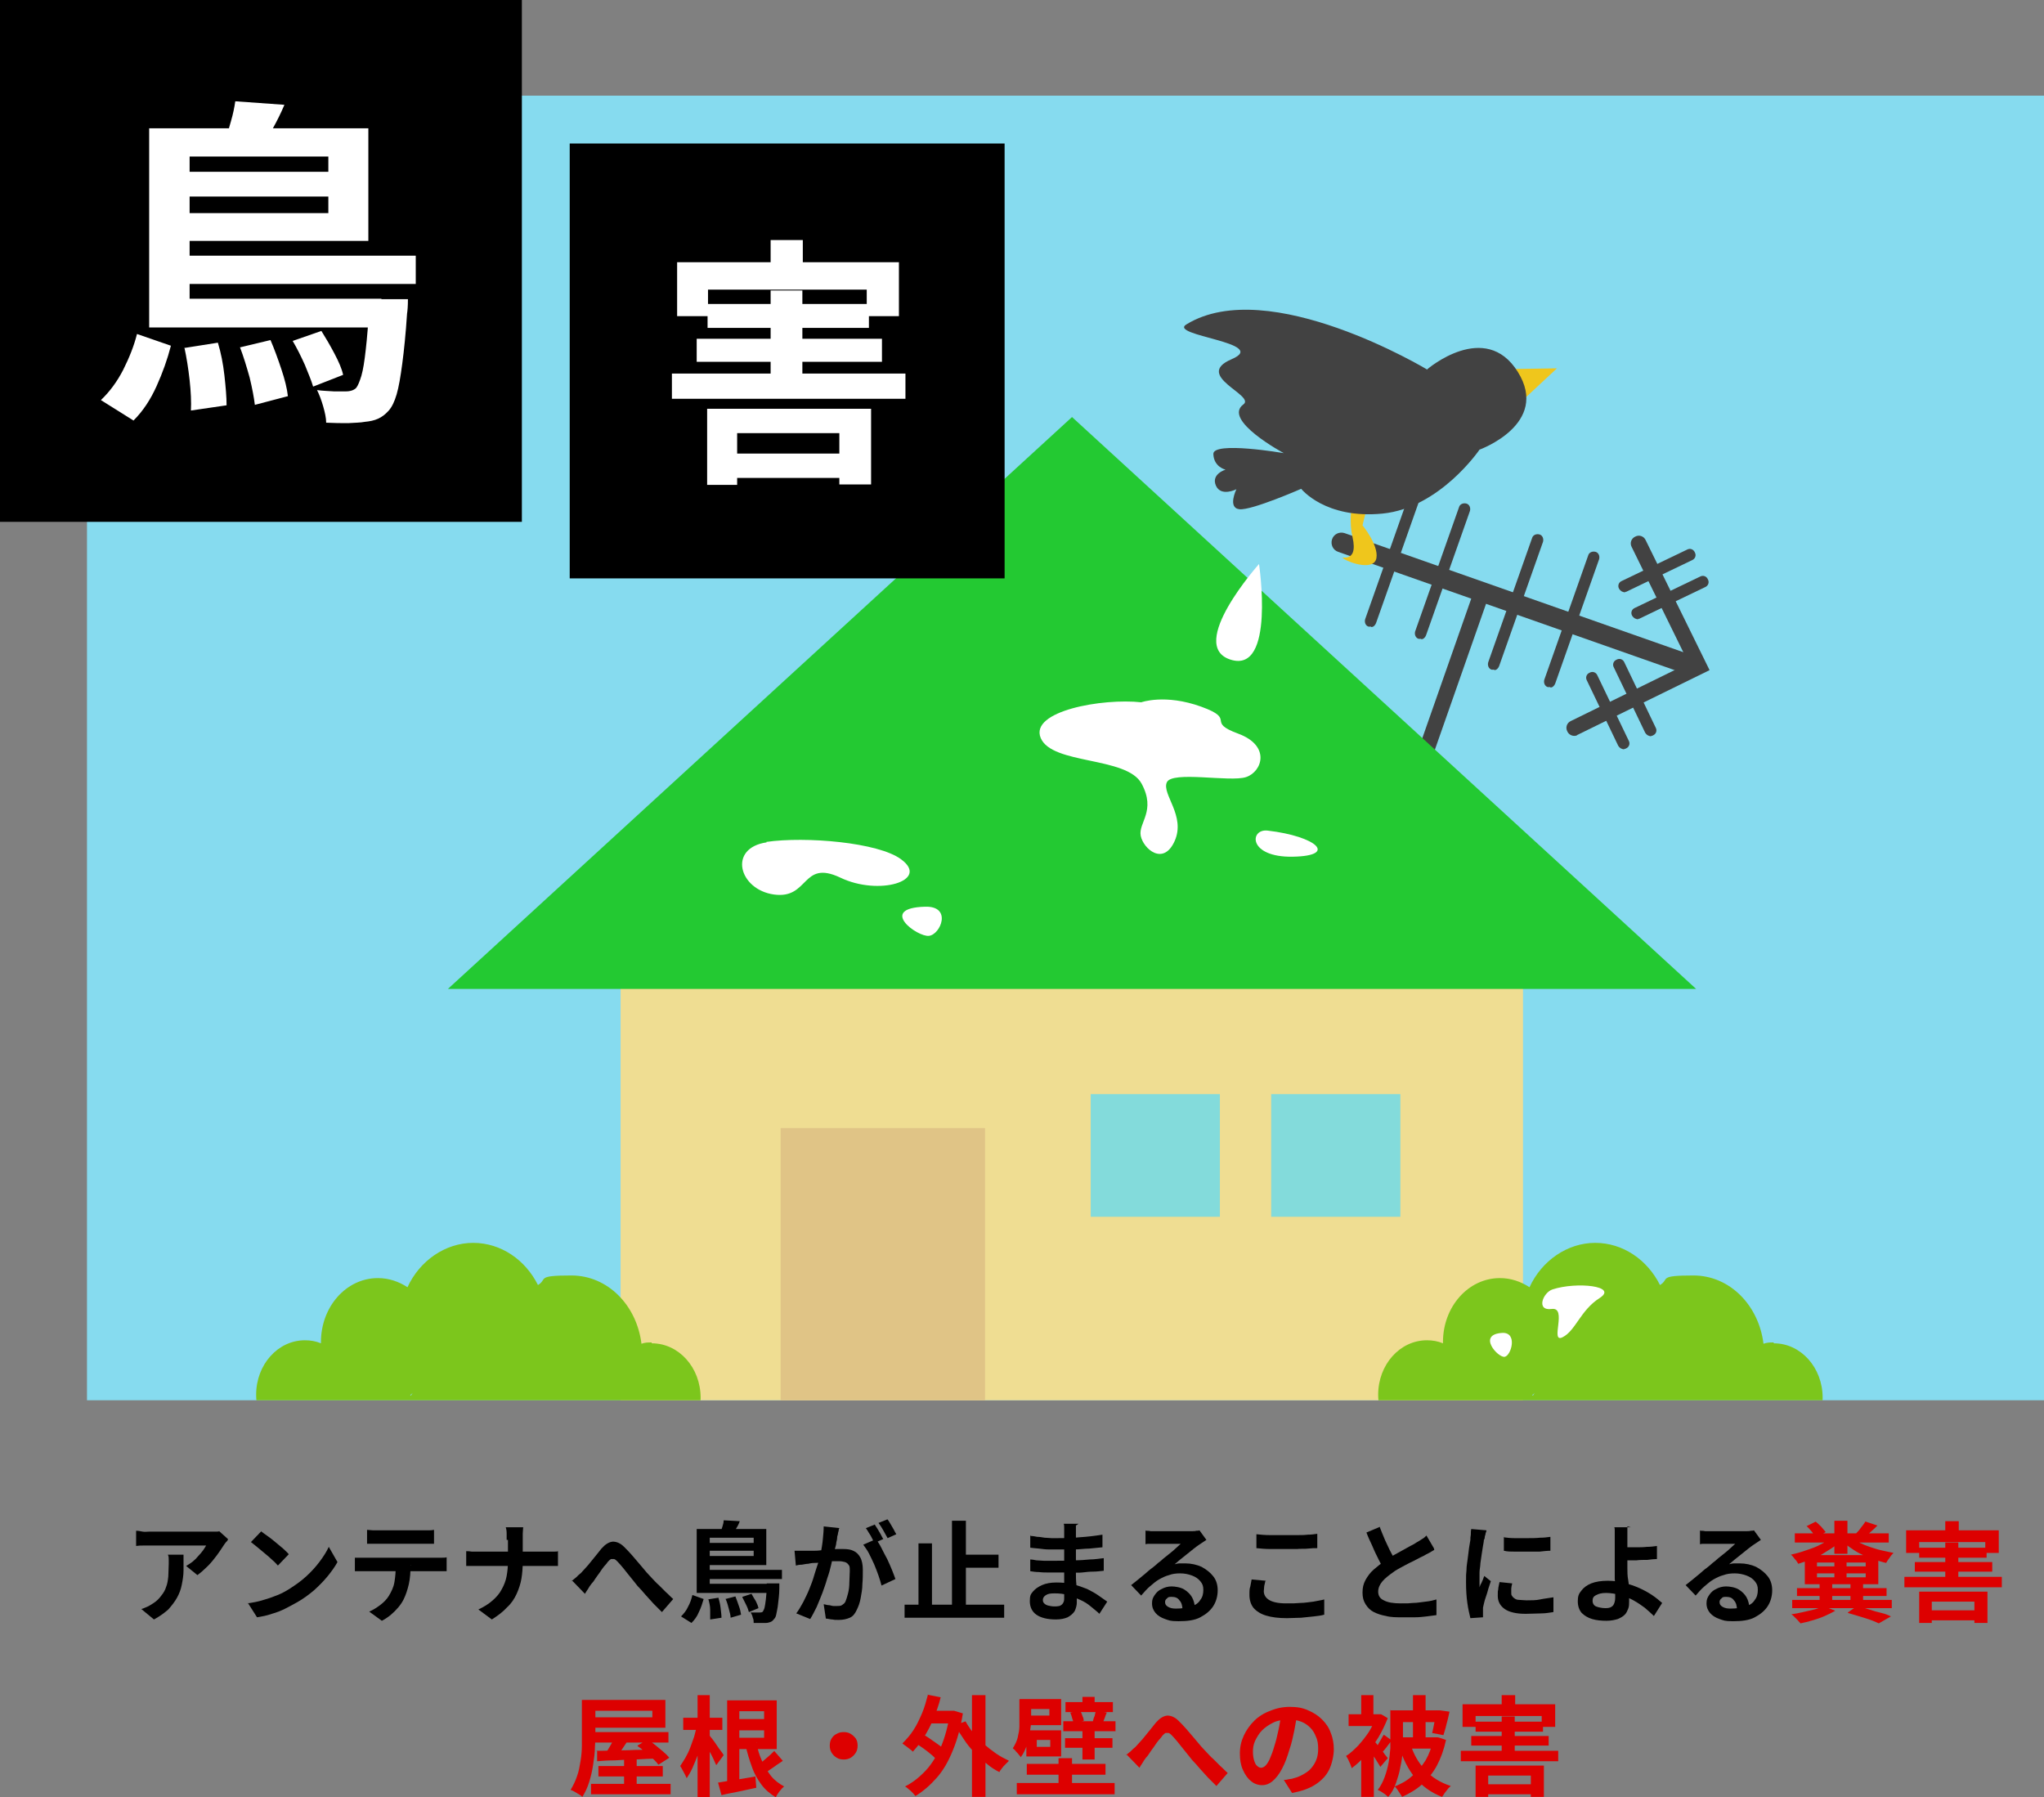
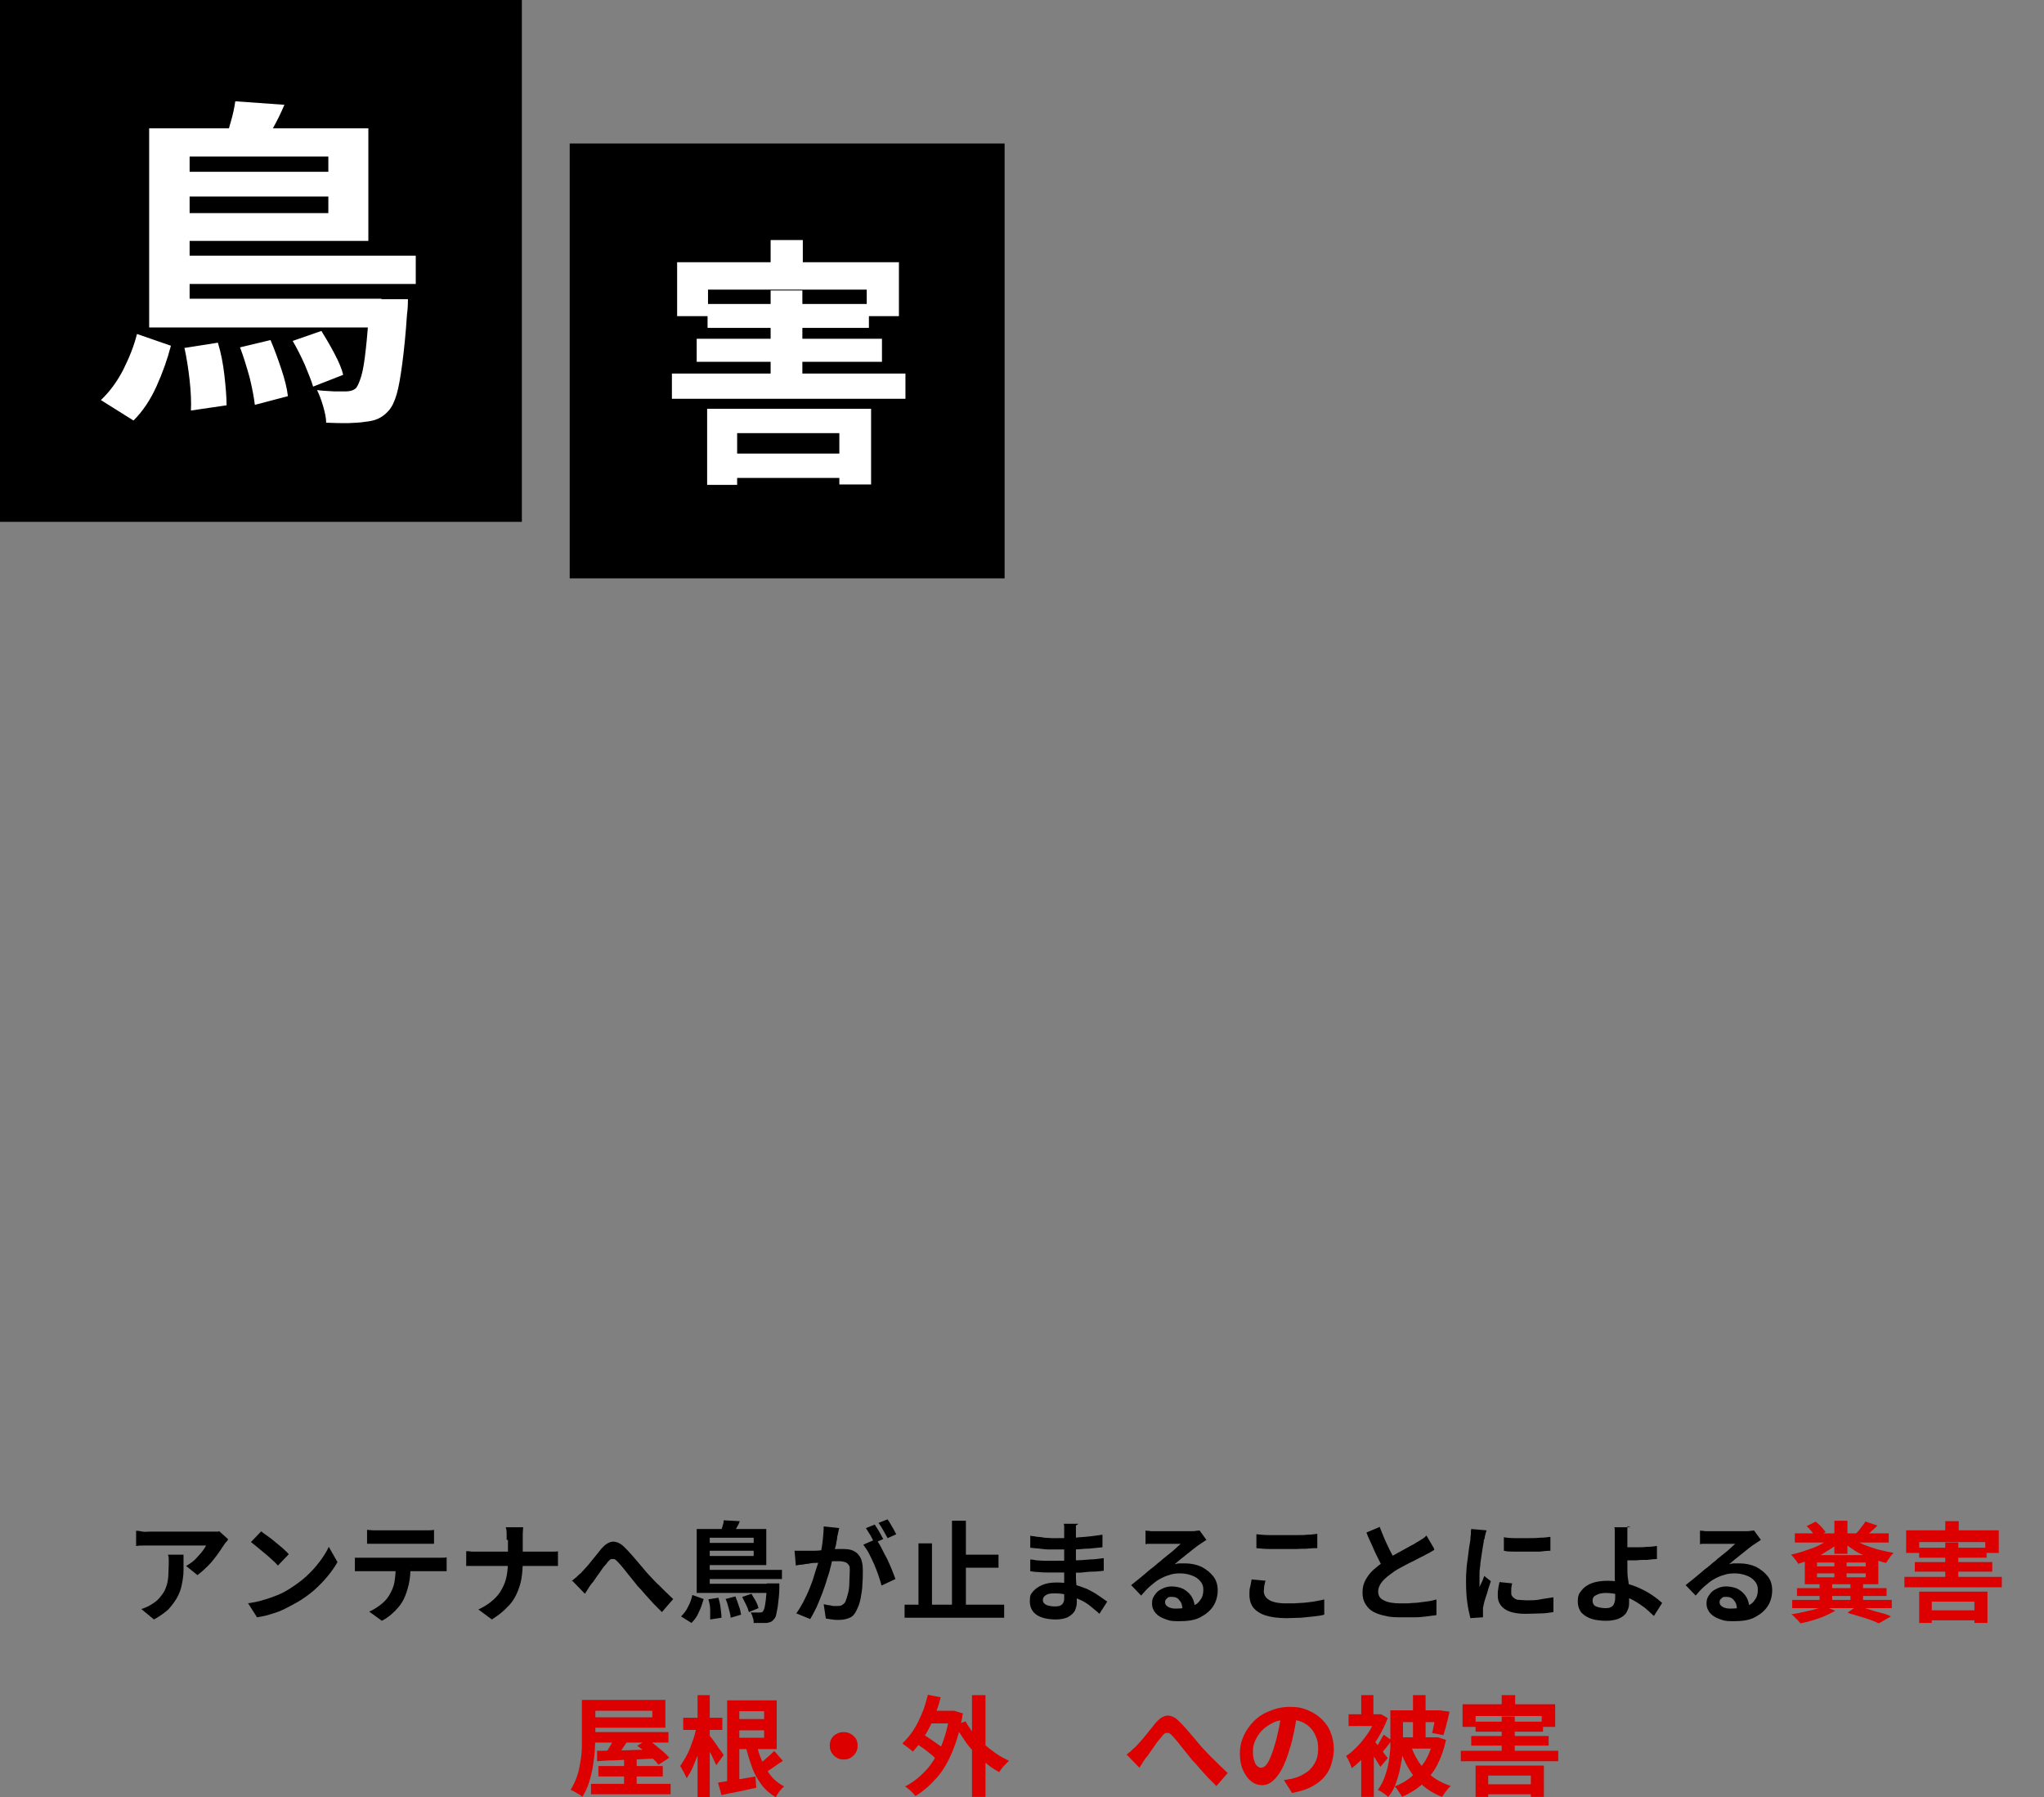
<svg xmlns="http://www.w3.org/2000/svg" viewBox="0 0 470 413.3">
  <rect x="0" y="0" width="470" height="413.3" fill="#808080" stroke="none" />
  <defs>
    <clipPath id="clippath">
-       <rect x="20" y="22" width="450" height="300" fill="none" />
-     </clipPath>
+       </clipPath>
  </defs>
  <g>
    <g clip-path="url(#clippath)">
      <g>
        <rect x="20" y="22" width="450" height="300" fill="#86dbef" />
        <g>
          <path d="m389.2,155.3c.8,0,1.6-.7,1.9-1.5.4-1.2-.2-2.5-1.4-2.9l-80.5-28.3c-1.2-.4-2.5.2-2.9,1.4-.4,1.2.2,2.5,1.4,2.9l80.5,28.3c.3.1.7.2,1,.1Z" fill="#424242" />
          <path d="m362.1,169.2c.2,0,.4,0,.6-.2l30.4-14.9-14.7-29.9c-.4-.9-1.5-1.3-2.4-.8-.9.4-1.3,1.5-.8,2.4l13.1,26.7-27.1,13.3c-.9.4-1.3,1.5-.8,2.4.3.7,1.1,1.1,1.8,1Z" fill="#424242" />
          <path d="m356.5,158.1c.5,0,.9-.4,1.1-.9l10.1-28.6c.2-.7-.1-1.5-.8-1.7-.7-.2-1.5.1-1.7.8l-10.1,28.6c-.2.7.1,1.5.8,1.7.2,0,.4,0,.6,0Z" fill="#424242" />
          <path d="m343.6,154.1c.5,0,.9-.4,1.1-.9l10.1-28.6c.2-.7-.1-1.5-.8-1.7-.7-.2-1.5.1-1.7.8l-10.1,28.6c-.2.7.1,1.5.8,1.7.2,0,.4,0,.6,0Z" fill="#424242" />
          <path d="m326.8,147c.5,0,.9-.4,1.1-.9l10.1-28.6c.2-.7-.1-1.5-.8-1.7-.7-.2-1.5.1-1.7.8l-10.1,28.6c-.2.7.1,1.5.8,1.7.2,0,.4,0,.6,0Z" fill="#424242" />
          <path d="m315.3,144.2c.5,0,.9-.4,1.1-.9l10.1-28.6c.2-.7-.1-1.5-.8-1.7-.7-.2-1.5.1-1.7.8l-10.1,28.6c-.2.7.1,1.5.8,1.7.2,0,.4,0,.6,0Z" fill="#424242" />
          <path d="m373.7,136.1c.1,0,.3,0,.4-.1l15-7.2c.7-.3,1-1.1.6-1.8-.3-.7-1.1-1-1.8-.6l-15,7.2c-.7.3-1,1.1-.6,1.8.3.5.8.8,1.4.8Z" fill="#424242" />
          <path d="m376.7,142.3c.1,0,.3,0,.4-.1l15-7.2c.7-.3,1-1.1.6-1.8-.3-.7-1.1-1-1.8-.6l-15,7.2c-.7.3-1,1.1-.6,1.8.3.5.8.8,1.4.8Z" fill="#424242" />
          <path d="m379.7,169.2c.1,0,.3,0,.4-.1.7-.3,1-1.1.6-1.8l-7.2-15c-.3-.7-1.1-1-1.8-.6-.7.3-1,1.1-.6,1.8l7.2,15c.3.5.8.8,1.4.8Z" fill="#424242" />
-           <path d="m373.5,172.2c.1,0,.3,0,.4-.1.7-.3,1-1.1.6-1.8l-7.2-15c-.3-.7-1.1-1-1.8-.6-.7.3-1,1.1-.6,1.8l7.2,15c.3.5.8.8,1.4.8Z" fill="#424242" />
+           <path d="m373.5,172.2c.1,0,.3,0,.4-.1.7-.3,1-1.1.6-1.8c-.3-.7-1.1-1-1.8-.6-.7.3-1,1.1-.6,1.8l7.2,15c.3.5.8.8,1.4.8Z" fill="#424242" />
          <path d="m322.3,191.1c.7,0,1.3-.5,1.5-1.2l18.2-51.9c.3-.9-.2-2-1.1-2.3-.9-.3-2,.2-2.3,1.1l-18.2,51.9c-.3.9.2,2,1.1,2.3.3,0,.5.1.8,0Z" fill="#424242" />
        </g>
        <g>
          <rect x="142.7" y="221" width="207.5" height="101" fill="#efdd92" />
          <polygon points="246.5 95.9 103 227.4 390 227.4 246.5 95.9" fill="#23c932" />
          <rect x="179.5" y="259.4" width="47" height="62.6" fill="#e0c486" />
          <rect x="250.8" y="251.6" width="29.7" height="28.2" fill="#83dbdb" />
          <rect x="292.3" y="251.6" width="29.7" height="28.2" fill="#83dbdb" />
        </g>
      </g>
      <path d="m407.8,308.7c-.8,0-1.5,0-2.3.3-1.1-8.9-7.8-15.7-16.1-15.7s-5.4.8-7.7,2.2c-2.9-5.8-8.5-9.7-14.9-9.7s-12.3,4.1-15.1,10.2c-2-1.3-4.3-2.1-6.8-2.1-7.3,0-13.1,6.6-13.1,14.7s0,.2,0,.3c-1.2-.5-2.4-.7-3.7-.7-6.2,0-11.2,5.6-11.2,12.5s5,12.5,11.2,12.5.9,0,1.3,0c0,0,0,0,0,0,0,8.7,6.3,15.8,14.1,15.8s6.3-1.3,8.7-3.4c3.4,5.5,9.1,9,15.5,9s12.1-3.6,15.5-9.1c2.1,1.8,4.6,2.9,7.5,2.9,6.7,0,12.1-6.1,12.1-13.5s0-1.7-.2-2.5c1.6.9,3.4,1.5,5.3,1.5,6.2,0,11.2-5.6,11.2-12.5s-5-12.5-11.2-12.5Zm-55.3,12.2c0,0-.1,0-.2-.1.2-.1.4-.3.6-.5-.1.2-.3.4-.4.6Z" fill="#7cc61c" />
      <path d="m149.8,308.7c-.8,0-1.5,0-2.3.3-1.1-8.9-7.8-15.7-16.1-15.7s-5.4.8-7.7,2.2c-2.9-5.8-8.5-9.7-14.9-9.7s-12.3,4.1-15.1,10.2c-2-1.3-4.3-2.1-6.8-2.1-7.3,0-13.1,6.6-13.1,14.7,0,0,0,.2,0,.3-1.2-.5-2.4-.7-3.7-.7-6.2,0-11.2,5.6-11.2,12.5s5,12.5,11.2,12.5.9,0,1.3,0c0,0,0,0,0,0,0,8.7,6.3,15.8,14.1,15.8s6.3-1.3,8.7-3.4c3.4,5.5,9.1,9,15.5,9s12.1-3.6,15.5-9.1c2.1,1.8,4.6,2.9,7.5,2.9,6.7,0,12.1-6.1,12.1-13.5s0-1.7-.2-2.5c1.6.9,3.4,1.5,5.3,1.5,6.2,0,11.2-5.6,11.2-12.5s-5-12.5-11.2-12.5Zm-55.3,12.2c0,0-.1,0-.2-.1.2-.1.4-.3.6-.5-.1.2-.3.4-.4.6Z" fill="#7cc61c" />
      <g>
        <path d="m312.5,110.7s-3,6.2-1.5,12.8-3.5,4-2,5,7,2.8,7.5-.2-3.2-7.5-3.2-7.5l2.5-10.2-3.2.2Z" fill="#efc61c" />
        <polygon points="345.1 84.9 358 84.7 349.1 93 345.1 84.9" fill="#efc61c" />
        <path d="m328.2,84.9s13.3-11.4,20.8.6c7.5,12-8.8,17.9-8.8,17.9,0,0-9.1,13.4-22.3,14.7-13.2,1.3-18.7-5.7-18.7-5.7,0,0-11.4,5-14.2,4.7s-.7-4.6-.7-4.6c0,0-3.5,1.8-4.7-.8-1.2-2.7,2.2-3.7,2.2-3.7,0,0-2.7-.6-2.8-3.6-.1-3,16.2-.2,16.2-.2,0,0-14.2-7.6-9.3-11.2,2.9-2.1-11.6-6.6-2.7-10.4s-14.7-5.4-10.4-8c18.9-11.6,55.4,10.4,55.4,10.4Z" fill="#424242" />
      </g>
      <path d="m289.5,129.7s3.8,25.2-6.5,22,6.5-22,6.5-22Z" fill="#fff" />
      <path d="m262.5,161.5c-9-1-25.8,2-23.2,8.2s19.8,4.2,23.2,10.5-.8,9-.2,12,5.2,7,7.8,1.2-3-10.8-1.8-13.5,14.5,0,18.2-1.2,5.8-7.2-1.8-10-.2-3.2-8.5-6.2-13.8-1-13.8-1Z" fill="#fff" />
      <path d="m176.3,193.7c-9,1.3-6.4,10.9,1.7,12s6.3-8.1,15.2-3.9c8.9,4.3,20.7.7,14-4.2-5.2-3.9-22-5.3-31-4Z" fill="#fff" />
      <path d="m291.5,191c11.2,1.3,16.2,5.8,5.8,6s-10-6.5-5.8-6Z" fill="#fff" />
      <path d="m357,296.5c5.5-1.8,15.2-.8,10.8,2s-5.5,7.5-8.5,9,1.2-7-2.5-6.5-2-3.8.2-4.5Z" fill="#fff" />
-       <path d="m212.7,208.5c6.3-.2,3.6,6.4.9,6.7-2.7.3-11.8-6.4-.9-6.7Z" fill="#fff" />
-       <path d="m345.5,306.5c3.5-.1,2,5.2.5,5.5s-6.5-5.2-.5-5.5Z" fill="#fff" />
    </g>
    <g>
      <path d="m52.4,354.1c-.1.2-.3.4-.5.6-.2.3-.4.5-.5.7-.4.6-.9,1.4-1.5,2.2-.6.8-1.3,1.7-2.1,2.5-.8.8-1.6,1.5-2.4,2.1l-2.6-2.1c.5-.3,1-.6,1.5-1,.5-.4.9-.8,1.3-1.3.4-.4.8-.9,1.1-1.3.3-.4.5-.8.7-1.1h-13c-.5,0-1,0-1.5,0-.5,0-1,0-1.6.1v-3.5c.5,0,1,.1,1.5.2s1,0,1.5,0h13.5c.2,0,.5,0,.9,0,.3,0,.7,0,1,0,.3,0,.6,0,.7-.1l2,1.8Zm-10.2,3.4c0,1.2,0,2.4,0,3.6,0,1.2-.2,2.3-.4,3.3-.2,1.1-.6,2.1-1.1,3-.5.9-1.2,1.8-2,2.7-.9.8-2,1.6-3.3,2.3l-2.9-2.4c.4-.1.8-.3,1.3-.5.5-.2.9-.5,1.4-.8.8-.5,1.4-1.1,1.9-1.8.5-.6.9-1.3,1.1-2,.3-.7.4-1.5.5-2.4,0-.9.1-1.8.1-2.8s0-.8,0-1.1c0-.4,0-.7-.2-1.1h3.6Z" />
      <path d="m56.9,368.7c1.3-.2,2.5-.4,3.7-.8,1.1-.3,2.2-.7,3.2-1.1,1-.4,1.9-.9,2.7-1.4,1.4-.9,2.7-1.8,3.9-2.9,1.2-1.1,2.2-2.2,3.1-3.4.9-1.2,1.6-2.3,2.1-3.4l2,3.5c-.6,1.1-1.4,2.2-2.3,3.3-.9,1.1-2,2.2-3.1,3.2-1.2,1-2.4,1.9-3.8,2.7-.9.5-1.8,1-2.8,1.5-1,.5-2,.9-3.1,1.2-1.1.4-2.2.6-3.4.8l-2.1-3.3Zm3.1-16.6c.4.3.9.7,1.5,1.1.6.4,1.2.9,1.8,1.4.6.5,1.2,1,1.8,1.5.5.5,1,.9,1.3,1.3l-2.5,2.6c-.3-.3-.7-.8-1.2-1.2-.5-.5-1.1-1-1.7-1.5-.6-.5-1.2-1-1.8-1.5-.6-.5-1.1-.9-1.5-1.2l2.4-2.5Z" />
      <path d="m81.6,358.2c.4,0,.8,0,1.2,0,.4,0,.8,0,1.2,0h16.4c.3,0,.6,0,1.1,0,.5,0,.9,0,1.2-.1v3.2c-.3,0-.7,0-1.1,0-.4,0-.8,0-1.2,0h-16.4c-.4,0-.8,0-1.2,0-.4,0-.8,0-1.2,0v-3.3Zm2.9-6.4c.4,0,.9.1,1.3.1.5,0,.9,0,1.3,0h10c.4,0,.9,0,1.3,0,.5,0,.9,0,1.4-.1v3.2c-.4,0-.9,0-1.4,0s-.9,0-1.3,0h-10c-.4,0-.9,0-1.4,0-.5,0-.9,0-1.3,0v-3.2Zm9.9,8.1c0,1.6-.1,3.1-.4,4.4-.3,1.3-.7,2.5-1.2,3.5-.3.6-.7,1.2-1.2,1.8-.5.6-1.1,1.2-1.7,1.7-.6.5-1.3,1-2.1,1.4l-2.9-2.1c.9-.4,1.7-.9,2.5-1.5s1.5-1.3,2-2.1c.6-1,1.1-2,1.3-3.2.2-1.2.3-2.4.3-3.8h3.5Z" />
      <path d="m107.2,356.7c.4,0,.8,0,1.3.1.5,0,1,0,1.5,0h15.6c.6,0,1.1,0,1.6,0,.5,0,.9,0,1.1-.1v3.4c-.2,0-.6,0-1.2,0-.5,0-1.1,0-1.6,0h-15.5c-.5,0-1.1,0-1.5,0-.5,0-.9,0-1.3,0v-3.4Zm9.3-2.6c0-.4,0-.9,0-1.5,0-.6-.1-1.1-.2-1.4h4c0,.4-.1.9-.1,1.5,0,.6,0,1.1,0,1.5v4.9c0,1.4-.1,2.7-.3,3.9-.2,1.2-.6,2.4-1.1,3.5-.5,1.1-1.2,2.2-2.2,3.1-.9,1-2.1,1.9-3.5,2.8l-3.1-2.3c1.3-.6,2.4-1.3,3.3-2.1.9-.8,1.6-1.6,2.1-2.6.5-.9.9-1.9,1.1-3,.2-1.1.3-2.2.3-3.3v-5Z" />
      <path d="m131.4,363.6c.4-.3.7-.6,1.1-.9.3-.3.7-.7,1.1-1,.3-.3.6-.7,1-1.1.4-.4.8-.9,1.2-1.4.4-.5.8-1,1.3-1.6.4-.5.8-1,1.2-1.5.9-1,1.7-1.5,2.6-1.6.8,0,1.7.3,2.6,1.2.6.6,1.2,1.2,1.8,1.9.6.7,1.2,1.4,1.8,2.1s1.1,1.3,1.6,1.9c.4.4.8.9,1.3,1.4.5.5.9,1,1.5,1.5.5.5,1.1,1.1,1.6,1.6.6.5,1.1,1.1,1.7,1.6l-2.6,3c-.6-.6-1.2-1.2-1.9-1.9-.6-.7-1.3-1.4-1.9-2.1-.6-.7-1.2-1.4-1.8-2-.5-.6-1-1.3-1.6-2-.6-.7-1.1-1.4-1.6-2-.5-.6-1-1.2-1.4-1.6-.3-.3-.5-.5-.8-.6-.2,0-.4,0-.7,0-.2.1-.4.3-.7.6-.2.3-.5.7-.9,1.1-.3.4-.7.9-1,1.4-.4.5-.7,1-1,1.4-.3.5-.6.9-.9,1.2-.3.4-.6.8-.8,1.2-.3.4-.5.8-.7,1.1l-3-3.1Z" />
      <path d="m159.3,366.8l2.5.9c-.3,1-.6,2-1.1,3-.4,1-1,1.8-1.7,2.5l-2.4-1.5c.6-.6,1.2-1.3,1.6-2.2.5-.9.8-1.8,1-2.7Zm.9-15.2h3v13.6h-3v-13.6Zm0,12.6h17.1v2.1h-17.1v-2.1Zm1.5-3.2h18.1v2.1h-18.1v-2.1Zm0-6.2h13v1.8h-13v-1.8Zm.2-3.2h14.3v8.3h-14.3v-2.1h11.4v-4.2h-11.4v-2.1Zm.8,16.2l2.5-.4c.2.7.4,1.5.5,2.4.1.9.2,1.6.2,2.2l-2.6.4c0-.6,0-1.4,0-2.2,0-.9-.2-1.7-.4-2.4Zm3.8-18.2l3.6.2c-.2.6-.5,1.2-.9,1.8-.3.6-.6,1-.9,1.4l-2.7-.4c.2-.5.3-1,.5-1.5.2-.6.3-1,.3-1.5Zm.3,18.1l2.3-.6c.3.7.5,1.4.8,2.2s.4,1.4.5,2l-2.4.7c0-.6-.2-1.2-.4-2-.2-.8-.4-1.5-.7-2.2Zm3.9-.5l2.1-.7c.3.5.6,1.1,1,1.7.3.6.5,1.1.6,1.6l-2.2.9c-.1-.4-.3-1-.6-1.6-.3-.6-.6-1.2-.9-1.8Zm5.6-3.1h2.9c0,.5,0,.9,0,1.1,0,1.5-.2,2.7-.3,3.7-.1,1-.3,1.7-.4,2.3s-.3.9-.6,1.2c-.2.3-.5.5-.8.6-.3.1-.6.2-1,.2-.3,0-.7,0-1.2,0-.5,0-1,0-1.6,0,0-.4,0-.8-.2-1.2-.1-.5-.3-.9-.5-1.2.4,0,.9,0,1.2,0,.4,0,.7,0,.8,0,.3,0,.6,0,.8-.2.1-.2.3-.5.4-.9.1-.4.2-1.1.3-1.9.1-.8.2-1.9.2-3.3v-.4Z" />
      <path d="m182.7,356.6c.5,0,.9,0,1.3,0,.4,0,.9,0,1.3,0,.4,0,.9,0,1.5,0,.6,0,1.2,0,1.9-.1.7,0,1.3-.1,2-.2.7,0,1.3-.1,1.8-.1.6,0,1,0,1.4,0,.9,0,1.7.1,2.3.4.7.3,1.2.8,1.6,1.5.4.7.6,1.7.6,2.9s0,2.1-.1,3.2c0,1.2-.2,2.2-.4,3.3-.2,1.1-.5,1.9-.9,2.7-.4.9-.9,1.5-1.6,1.8-.7.3-1.5.5-2.5.5s-1,0-1.5-.1c-.5,0-1-.2-1.5-.2l-.5-3.3c.3,0,.7.2,1.1.2.4,0,.8.2,1.1.2.4,0,.6,0,.9,0,.4,0,.8,0,1.1-.2.3-.2.6-.4.8-.8.2-.5.4-1.1.6-1.9.2-.8.3-1.6.3-2.5,0-.9.1-1.7.1-2.6s0-1.2-.3-1.5c-.2-.3-.5-.5-.8-.6-.4-.1-.8-.2-1.3-.2s-.9,0-1.5,0c-.7,0-1.3.1-2.1.2s-1.4.2-2.1.2c-.6,0-1.1.1-1.5.2-.4,0-.8.1-1.4.2-.6,0-1,.1-1.4.2l-.3-3.4Zm10.2-5.1c0,.3-.1.7-.2,1,0,.4-.2.7-.2,1,0,.4-.1.8-.2,1.2,0,.5-.2.9-.3,1.4,0,.5-.2.9-.3,1.3-.2.7-.4,1.6-.6,2.5s-.5,2-.9,3.1c-.3,1.1-.7,2.2-1.1,3.3-.4,1.1-.9,2.2-1.3,3.2-.5,1-1,2-1.5,2.8l-3.2-1.3c.6-.8,1.1-1.7,1.6-2.6.5-1,1-2,1.4-3,.4-1,.8-2,1.1-3.1.3-1,.6-1.9.9-2.8.2-.9.4-1.6.6-2.2.2-1.1.4-2.2.5-3.3.1-1,.2-2,.2-3l3.7.4Zm8.6,2.5c.4.6.8,1.2,1.2,2,.4.8.8,1.6,1.3,2.5.4.9.8,1.7,1.1,2.5.3.8.6,1.5.8,2.1l-3.2,1.5c-.2-.7-.4-1.5-.7-2.3-.3-.8-.6-1.7-1-2.6-.4-.9-.8-1.7-1.2-2.5-.4-.8-.9-1.4-1.3-2l3-1.3Zm-.4-3.5c.2.3.4.7.7,1.1.2.4.5.8.7,1.2.2.4.4.8.6,1.1l-2,.9c-.2-.3-.4-.7-.6-1.1-.2-.4-.4-.8-.7-1.2-.2-.4-.5-.8-.7-1.1l2-.8Zm3-1.1c.2.3.5.7.7,1.1.2.4.5.8.7,1.2.2.4.4.8.6,1.1l-2,.9c-.3-.5-.6-1.1-1-1.8-.4-.7-.7-1.2-1.1-1.7l2-.8Z" />
      <path d="m208,369h22.9v3h-22.9v-3Zm3.2-14.1h3.1v15.5h-3.1v-15.5Zm7.7-5.2h3.2v20.8h-3.2v-20.8Zm1.5,7.8h9.2v3h-9.2v-3Z" />
      <path d="m247.4,350.8c0,.2,0,.5,0,.8,0,.3,0,.6,0,.9,0,.3,0,.8,0,1.3,0,.6,0,1.2,0,1.8v3.8c0,.7,0,1.5,0,2.3,0,.9,0,1.7.1,2.6s.1,1.7.1,2.4c0,.8,0,1.4,0,1.9s-.2,1.3-.5,1.9c-.4.6-.9,1-1.6,1.4-.7.3-1.6.5-2.7.5-2,0-3.5-.4-4.5-1.1-1-.7-1.5-1.8-1.5-3.1s.2-1.6.7-2.2c.5-.6,1.2-1.1,2.1-1.5.9-.4,2-.6,3.3-.6s2.6.1,3.8.4c1.2.3,2.3.7,3.3,1.1,1,.5,1.9,1,2.6,1.5s1.4,1,2,1.4l-1.8,2.8c-.6-.6-1.3-1.1-2-1.7s-1.5-1.1-2.4-1.5-1.8-.8-2.8-1.1c-1-.3-2-.4-3.1-.4s-1.5.1-2,.4-.7.7-.7,1.1.1.6.3.8c.2.2.5.4.9.5.4.1.9.2,1.4.2s.8,0,1.2-.1c.3-.1.6-.3.8-.6.2-.3.3-.6.3-1.1s0-.9,0-1.6c0-.7,0-1.4,0-2.3,0-.8,0-1.6,0-2.4,0-.8,0-1.5,0-2.1s0-1.2,0-1.9c0-.7,0-1.3,0-2s0-1.2,0-1.8c0-.5,0-1,0-1.3s0-.5,0-.9c0-.3,0-.6-.1-.9h3.4Zm-10.5,7.8c.4,0,.9.1,1.4.2.6,0,1.1.1,1.7.1.6,0,1.1,0,1.6,0,.5,0,.9,0,1.3,0,1.5,0,3,0,4.2-.1,1.3,0,2.4-.1,3.5-.2,1.1,0,2.2-.2,3.2-.3v2.9c-.9.1-1.7.2-2.5.2-.8,0-1.6.1-2.5.2s-1.7,0-2.7,0c-1,0-2.1,0-3.2,0s-1.1,0-1.8,0c-.7,0-1.4,0-2.2-.1-.7,0-1.4-.1-2-.2v-3Zm.1-5.4c.5,0,1,.1,1.5.2.5,0,1.1.1,1.7.2.6,0,1.1.1,1.6.1.5,0,1,0,1.3,0,1.7,0,3.4,0,5.1-.2,1.7-.1,3.4-.3,5.3-.6v2.9c-.9.1-1.9.2-3,.3-1.1,0-2.3.2-3.6.2-1.3,0-2.5,0-3.8,0s-1.2,0-1.9,0c-.8,0-1.5-.1-2.3-.2s-1.4-.1-2-.2v-2.9Z" />
      <path d="m263.5,352c.3,0,.7,0,1.1.1.4,0,.8,0,1.2,0s.7,0,1.2,0c.5,0,1.1,0,1.8,0,.7,0,1.3,0,2,0s1.3,0,1.8,0c.5,0,1,0,1.3,0,.5,0,.9,0,1.2-.1.3,0,.5,0,.7-.1l1.6,2.2c-.3.2-.6.4-.9.6-.3.2-.6.4-.9.6-.3.2-.7.5-1.2.9-.5.4-1,.8-1.5,1.2-.5.4-1,.8-1.5,1.2-.5.4-.9.8-1.3,1.1.4-.1.8-.2,1.2-.2.4,0,.8,0,1.2,0,1.4,0,2.7.3,3.8.8,1.1.6,2,1.3,2.7,2.2.7.9,1,2,1,3.2s-.3,2.5-1,3.6c-.7,1.1-1.7,1.9-3,2.6s-3,.9-5,.9-2.2-.2-3.1-.5c-.9-.3-1.7-.8-2.2-1.4-.5-.6-.8-1.3-.8-2.2s.2-1.3.6-1.9c.4-.6.9-1.1,1.6-1.4.7-.4,1.5-.6,2.3-.6s2.1.2,2.9.7c.8.5,1.4,1.1,1.8,1.8s.6,1.6.7,2.5l-2.9.4c0-.9-.2-1.7-.7-2.2-.4-.6-1-.8-1.8-.8s-.8.1-1.1.4c-.3.2-.4.5-.4.8,0,.5.2.8.7,1.1.5.3,1.1.4,1.8.4,1.4,0,2.6-.2,3.5-.5,1-.3,1.7-.8,2.1-1.5.5-.6.7-1.4.7-2.3s-.2-1.4-.7-2c-.5-.6-1.1-1-1.9-1.3-.8-.3-1.7-.5-2.7-.5s-1.8.1-2.6.4c-.8.2-1.6.6-2.3,1-.7.4-1.4,1-2.1,1.6s-1.3,1.3-2,2.1l-2.3-2.4c.5-.4,1-.8,1.5-1.2.6-.5,1.1-.9,1.7-1.4.6-.5,1.1-1,1.7-1.4.5-.4,1-.8,1.3-1.1.4-.3.8-.6,1.2-1,.5-.4,1-.8,1.5-1.2.5-.4,1-.8,1.4-1.2s.8-.7,1.1-1c-.2,0-.6,0-1,0-.4,0-.8,0-1.3,0-.5,0-.9,0-1.4,0-.5,0-.9,0-1.3,0s-.7,0-1,0c-.3,0-.7,0-1.1,0-.4,0-.7,0-1,.1v-3.2Z" />
      <path d="m291,363.4c-.1.4-.2.9-.3,1.3,0,.4-.1.8-.1,1.2,0,.8.4,1.5,1.2,2,.8.5,2.1.8,3.9.8s2.2,0,3.3-.1c1,0,2-.2,3-.3.9-.2,1.8-.3,2.5-.5v3.5c-.7.2-1.5.3-2.4.4-.9.1-1.9.2-2.9.3-1,0-2.1.1-3.3.1-1.9,0-3.5-.2-4.8-.6-1.3-.4-2.2-1-2.9-1.8-.6-.8-.9-1.8-.9-2.9s0-1.4.2-2c.1-.6.2-1.1.3-1.6l3.3.3Zm-2.1-10.6c.9.1,2,.2,3.1.2,1.2,0,2.4,0,3.7,0s1.7,0,2.5,0c.9,0,1.7,0,2.5-.1.8,0,1.5-.1,2.2-.2v3.3c-.6,0-1.3,0-2.1.1s-1.7,0-2.6.1c-.9,0-1.7,0-2.5,0-1.3,0-2.5,0-3.6,0-1.1,0-2.2-.1-3.2-.2v-3.3Z" />
      <path d="m329.8,356.4c-.4.2-.8.5-1.2.7-.4.2-.8.4-1.3.7-.4.2-.9.4-1.4.7s-1.2.6-1.8.9-1.3.7-1.9,1c-.7.4-1.3.7-1.8,1.1-1,.7-1.9,1.4-2.5,2.1s-1,1.5-1,2.4.4,1.6,1.3,2c.9.5,2.2.7,3.9.7s1.8,0,2.8-.1c1,0,1.9-.2,2.9-.3,1-.1,1.8-.3,2.5-.5v3.6c-.8.1-1.5.2-2.3.3-.8.1-1.7.2-2.7.2-1,0-2,0-3.1,0s-2.4,0-3.5-.3c-1.1-.2-2-.5-2.8-.9-.8-.4-1.4-1-1.9-1.8s-.7-1.6-.7-2.7.2-2,.7-2.9c.5-.9,1.1-1.7,1.9-2.4s1.7-1.4,2.7-2.1c.6-.4,1.2-.8,1.9-1.2.7-.4,1.3-.7,2-1.1.6-.3,1.2-.7,1.8-1,.6-.3,1-.5,1.4-.8.5-.3.9-.5,1.3-.8.4-.2.7-.5,1-.8l1.7,2.9Zm-12.6-5.4c.4,1.1.9,2.2,1.3,3.2.5,1,.9,2,1.4,2.9.5.9.9,1.7,1.3,2.4l-2.8,1.7c-.5-.8-.9-1.6-1.4-2.6s-1-2-1.4-3c-.5-1.1-1-2.1-1.4-3.2l3.1-1.3Z" />
      <path d="m341.8,351.9c0,.2-.1.4-.2.7,0,.3-.2.6-.2.9,0,.3-.1.5-.2.6,0,.4-.1.8-.2,1.4-.1.6-.2,1.2-.3,1.9-.1.7-.2,1.4-.3,2.1,0,.7-.2,1.4-.2,2.1,0,.7,0,1.2,0,1.8s0,.5,0,.8c0,.3,0,.6,0,.8.1-.3.2-.6.4-.9.1-.3.3-.6.4-.9.1-.3.2-.6.3-.8l1.5,1.2c-.2.7-.5,1.4-.7,2.2-.2.8-.5,1.5-.7,2.2-.2.7-.3,1.3-.4,1.7,0,.2,0,.4,0,.6,0,.2,0,.4,0,.6s0,.3,0,.5c0,.2,0,.4,0,.5l-2.9.2c-.2-.9-.5-2-.7-3.5-.2-1.4-.3-3-.3-4.7s0-1.9.1-2.8c0-1,.2-1.9.3-2.8.1-.9.2-1.7.3-2.4.1-.7.2-1.3.3-1.8,0-.4,0-.7.1-1.2,0-.4,0-.9.1-1.3l3.5.3Zm5.9,12.3c-.1.4-.2.8-.2,1.1,0,.3,0,.7,0,1s0,.5.2.7c.1.2.3.4.6.6.3.2.6.3,1.1.3.4,0,1,.1,1.6.1,1.1,0,2.2,0,3.1-.2s2-.3,3.1-.5v3.4c-.8.1-1.7.3-2.7.3-1,0-2.3.1-3.7.1-2.2,0-3.8-.4-4.8-1.1-1-.7-1.6-1.7-1.6-3s0-1,.1-1.5c0-.5.2-1.1.3-1.7l2.9.3Zm-2-10.7c.8.1,1.6.2,2.6.2,1,0,1.9,0,2.9,0,1,0,1.9,0,2.9-.1.9,0,1.7-.1,2.4-.2v3.2c-.8,0-1.6.1-2.5.2-.9,0-1.9,0-2.8,0s-1.9,0-2.8,0c-.9,0-1.8,0-2.6-.2v-3.2Z" />
      <path d="m374.2,351c0,.2,0,.5,0,.9,0,.3,0,.7,0,1.1,0,.4,0,.7,0,1,0,.6,0,1.2,0,1.9,0,.7,0,1.4,0,2.1s0,1.5,0,2.5c0,.9,0,1.9.2,2.9s.1,1.9.2,2.8c0,.9,0,1.6,0,2.1s0,1.1-.2,1.6c-.2.5-.4,1-.8,1.4s-.9.7-1.6,1c-.7.2-1.5.4-2.6.4s-2.3-.1-3.3-.4c-1-.3-1.8-.8-2.4-1.4-.6-.7-.9-1.6-.9-2.7s.2-1.7.8-2.4c.5-.7,1.3-1.3,2.3-1.7,1-.4,2.3-.6,3.8-.6s2.6.2,3.8.5c1.2.3,2.4.7,3.5,1.2,1.1.5,2,1,2.9,1.6.9.6,1.6,1.2,2.3,1.8l-1.9,3c-.6-.6-1.3-1.2-2.1-1.9-.8-.6-1.7-1.2-2.6-1.7-.9-.5-1.9-.9-3-1.2-1.1-.3-2.2-.5-3.3-.5s-1.7.2-2.3.5c-.6.3-.8.7-.8,1.3s.3,1.1.8,1.3,1.3.4,2.2.4,1.3-.2,1.7-.6c.3-.4.5-1,.5-1.8s0-1,0-1.8c0-.8,0-1.6-.1-2.5,0-.9,0-1.8,0-2.6,0-.9,0-1.6,0-2.2v-2.9c0-.4,0-.8,0-1.2,0-.4,0-.8,0-1.2,0-.4,0-.7,0-1,0-.3,0-.6-.1-.8h3.8Zm-1.9,4.8c.4,0,.9,0,1.6,0,.7,0,1.4,0,2.3,0,.8,0,1.7,0,2.5-.1.8,0,1.6-.1,2.3-.2v3c-.6,0-1.4.1-2.2.2-.9,0-1.7,0-2.5.1-.8,0-1.6,0-2.3,0-.7,0-1.2,0-1.6,0v-2.9Z" />
      <path d="m391,352c.3,0,.7,0,1.1.1.4,0,.8,0,1.2,0s.7,0,1.2,0c.5,0,1.1,0,1.8,0,.7,0,1.3,0,2,0s1.3,0,1.8,0c.5,0,1,0,1.3,0,.5,0,.9,0,1.2-.1.3,0,.5,0,.7-.1l1.6,2.2c-.3.2-.6.4-.9.6-.3.2-.6.4-.9.6-.3.2-.7.5-1.2.9-.5.4-1,.8-1.5,1.2-.5.4-1,.8-1.5,1.2-.5.4-.9.8-1.3,1.1.4-.1.8-.2,1.2-.2.4,0,.8,0,1.2,0,1.4,0,2.7.3,3.8.8,1.1.6,2,1.3,2.7,2.2.7.9,1,2,1,3.2s-.3,2.5-1,3.6c-.7,1.1-1.7,1.9-3,2.6s-3,.9-5,.9-2.2-.2-3.1-.5c-.9-.3-1.7-.8-2.2-1.4-.5-.6-.8-1.3-.8-2.2s.2-1.3.6-1.9c.4-.6.9-1.1,1.6-1.4.7-.4,1.5-.6,2.3-.6s2.1.2,2.9.7c.8.5,1.4,1.1,1.8,1.8s.6,1.6.7,2.5l-2.9.4c0-.9-.2-1.7-.7-2.2-.4-.6-1-.8-1.8-.8s-.8.1-1.1.4c-.3.2-.4.5-.4.8,0,.5.2.8.7,1.1.5.3,1.1.4,1.8.4,1.4,0,2.6-.2,3.5-.5,1-.3,1.7-.8,2.1-1.5.5-.6.7-1.4.7-2.3s-.2-1.4-.7-2c-.5-.6-1.1-1-1.9-1.3-.8-.3-1.7-.5-2.7-.5s-1.8.1-2.6.4c-.8.2-1.6.6-2.3,1-.7.4-1.4,1-2.1,1.6s-1.3,1.3-2,2.1l-2.3-2.4c.5-.4,1-.8,1.5-1.2.6-.5,1.1-.9,1.7-1.4.6-.5,1.1-1,1.7-1.4.5-.4,1-.8,1.3-1.1.4-.3.8-.6,1.2-1,.5-.4,1-.8,1.5-1.2.5-.4,1-.8,1.4-1.2s.8-.7,1.1-1c-.2,0-.6,0-1,0-.4,0-.8,0-1.3,0-.5,0-.9,0-1.4,0-.5,0-.9,0-1.3,0s-.7,0-1,0c-.3,0-.7,0-1.1,0-.4,0-.7,0-1,.1v-3.2Z" />
      <path d="m421.2,353.4l2,1c-.6.5-1.2,1.1-2,1.6-.8.5-1.6,1-2.4,1.5-.9.4-1.7.8-2.6,1.2-.9.3-1.8.6-2.7.9-.2-.3-.4-.7-.8-1.1-.3-.4-.6-.8-.9-1,.8-.2,1.7-.4,2.6-.7s1.8-.6,2.6-.9c.8-.3,1.6-.7,2.3-1.1.7-.4,1.3-.8,1.8-1.2Zm-1.9,15.9l2.7,1.1c-.7.4-1.5.8-2.4,1.2-.9.4-1.8.7-2.8,1-1,.3-1.9.5-2.8.7-.1-.2-.4-.4-.6-.7-.3-.3-.5-.5-.8-.8-.3-.3-.5-.5-.7-.6.9-.1,1.8-.3,2.7-.5.9-.2,1.8-.4,2.6-.6.8-.2,1.5-.5,2-.8Zm-7.2-1.4h22.9v1.9h-22.9v-1.9Zm.6-15.3h21.6v2.1h-21.6v-2.1Zm.5,12.6h20.6v1.8h-20.6v-1.8Zm1.8-7.6h16.9v6.7h-16.9v-6.7Zm.3-6.6l2.2-1.1c.4.3.8.7,1.3,1.2.4.5.8.9,1,1.2l-2.3,1.2c-.2-.4-.5-.8-.9-1.3-.4-.5-.8-.9-1.2-1.3Zm2.5,8.3v.9h11.2v-.9h-11.2Zm0,2.5v.9h11.2v-.9h-11.2Zm.6,2.1h2.9v4.7h-2.9v-4.7Zm3.4-14.2h3v7.6h-3v-7.6Zm0,8.8h2.8v5h-2.8v-5Zm3.8-5c.5.4,1.1.8,1.9,1.2s1.5.7,2.4,1c.9.3,1.8.6,2.7.8.9.2,1.8.4,2.8.6-.3.3-.6.6-.9,1.1-.3.4-.6.8-.8,1.2-.9-.2-1.8-.5-2.8-.8-.9-.3-1.8-.7-2.7-1.1-.9-.4-1.7-.9-2.4-1.4-.8-.5-1.4-1-2-1.6l1.9-.8Zm-.7,17.3l2.1-1.5c.9.2,1.9.5,2.8.8s1.9.6,2.8.8,1.6.5,2.2.8l-2.8,1.6c-.8-.4-1.8-.8-3.1-1.2-1.3-.4-2.6-.8-4-1.2Zm.6-6.8h2.9v4.7h-2.9v-4.7Zm3.5-14.1l2.7.9c-.5.5-1,1-1.6,1.5-.5.5-1,.8-1.4,1.2l-2-.8c.4-.4.8-.8,1.2-1.4.4-.5.8-1,1-1.4Z" fill="#d00" />
      <path d="m437.9,362.6h22.4v2.4h-22.4v-2.4Zm.5-10.7h21.2v5.2h-3.1v-2.5h-15.2v2.5h-3v-5.2Zm1.9,7.3h17.8v2.2h-17.8v-2.2Zm1-3.3h15.5v2.3h-15.5v-2.3Zm0,10.1h15.7v7.2h-3v-4.9h-9.8v4.9h-2.9v-7.3Zm1,4.3h13.3v2.3h-13.3v-2.3Zm5-20.5h3.1v3.6h-3.1v-3.6Zm0,4.9h3v9h-3v-9Z" fill="#d00" />
      <path d="m133.9,390.9h3v7.2c0,1.1,0,2.3-.1,3.6,0,1.3-.2,2.7-.4,4-.2,1.4-.5,2.7-.9,4-.4,1.3-.9,2.4-1.6,3.5-.2-.2-.4-.4-.8-.6-.3-.2-.7-.4-1-.6s-.6-.3-.9-.4c.6-1,1.1-2,1.5-3.2.4-1.1.6-2.3.8-3.5.2-1.2.3-2.4.3-3.6,0-1.2,0-2.2,0-3.2v-7.2Zm1.7,0h17.4v6.4h-17.4v-2.4h14.4v-1.5h-14.4v-2.4Zm.3,19.3h18.3v2.4h-18.3v-2.4Zm.5-11.9h17.3v2.4h-17.3v-2.4Zm.7,4.3c1.2,0,2.5,0,4.1-.1,1.5,0,3.1,0,4.9-.1,1.7,0,3.4-.1,5.1-.2v2.2c-1.7,0-3.4.1-5,.2-1.7,0-3.3.1-4.8.2-1.5,0-2.9.1-4.1.2v-2.3Zm.5,3.5h14.8v2.4h-14.8v-2.4Zm4-7.2l3,1c-.5.8-1.1,1.6-1.6,2.4-.6.8-1.1,1.4-1.6,2l-2.3-.9c.3-.4.6-.9.9-1.4.3-.5.6-1,.9-1.6.3-.5.5-1,.7-1.5Zm1.9,5.4h2.9v7.6h-2.9v-7.6Zm3.1-2.9l2.3-1.4c.6.4,1.2.8,1.8,1.3.6.5,1.2,1,1.8,1.5.6.5,1,.9,1.4,1.4l-2.5,1.6c-.3-.4-.7-.9-1.3-1.4-.5-.5-1.1-1-1.7-1.5-.6-.5-1.2-1-1.8-1.4Z" fill="#d00" />
      <path d="m160.3,396.9l1.8.6c-.2,1-.4,2-.7,3.1-.3,1.1-.6,2.1-1,3.1-.4,1-.8,2-1.2,2.9-.4.9-.9,1.7-1.3,2.3-.2-.4-.4-.9-.7-1.4-.3-.5-.5-1-.8-1.4.4-.6.8-1.2,1.2-1.9.4-.7.8-1.5,1.1-2.3.3-.8.6-1.7.9-2.5.2-.9.5-1.7.6-2.5Zm-3.2-1.9h9v2.8h-9v-2.8Zm3.3-5.2h2.8v23.5h-2.8v-23.5Zm2.7,9.2c.1.2.4.5.7.9.3.4.7.9,1,1.4s.7,1,1,1.4c.3.4.5.7.6.9l-1.7,2.3c-.2-.4-.4-.8-.6-1.3s-.5-1-.8-1.6c-.3-.5-.6-1-.9-1.5-.3-.5-.5-.9-.7-1.2l1.3-1.3Zm2.1,10.9c1.1-.2,2.4-.4,3.9-.6,1.5-.3,3.1-.5,4.6-.8l.2,2.6c-1.4.3-2.8.6-4.2.9-1.4.3-2.7.5-3.8.8l-.8-2.9Zm2-18.9h2.8v20h-2.8v-20Zm1.4,0h10v11.2h-10v-2.6h7.1v-6.1h-7.1v-2.6Zm.3,4.3h8.2v2.6h-8.2v-2.6Zm5,5.4c.3,1.5.7,2.9,1.3,4.2.6,1.3,1.3,2.5,2.1,3.5.8,1,1.9,1.8,3,2.4-.2.2-.5.4-.7.7-.3.3-.5.6-.7.9-.2.3-.4.6-.5.9-1.3-.8-2.4-1.7-3.3-2.9s-1.7-2.6-2.2-4.1c-.6-1.6-1.1-3.3-1.5-5.1l2.6-.4Zm4.1,1.9l2,2.3c-.5.4-1.1.7-1.6,1.1-.6.4-1.1.8-1.6,1.1-.5.4-1,.7-1.5.9l-1.4-1.8c.4-.3.9-.7,1.4-1.1.5-.4,1-.9,1.5-1.3s.9-.9,1.3-1.2Z" fill="#d00" />
      <path d="m194,398.3c.6,0,1.1.1,1.6.4.5.3.9.7,1.2,1.1.3.5.4,1,.4,1.6s-.1,1.1-.4,1.6c-.3.5-.7.9-1.2,1.2-.5.3-1,.4-1.6.4s-1.1-.1-1.6-.4c-.5-.3-.9-.7-1.2-1.2s-.4-1-.4-1.6.1-1.1.4-1.6c.3-.5.7-.9,1.2-1.1.5-.3,1-.4,1.6-.4Z" fill="#d00" />
      <path d="m213.3,389.7l3,.6c-.4,1.7-1,3.3-1.6,4.8s-1.4,3-2.2,4.3c-.8,1.3-1.7,2.4-2.6,3.4-.2-.2-.4-.4-.7-.6-.3-.2-.6-.5-.9-.7-.3-.2-.6-.4-.8-.6.9-.9,1.8-1.9,2.5-3,.8-1.2,1.4-2.5,2-3.9.6-1.4,1-2.9,1.4-4.4Zm5,3.7h1.1c0,0,2,.6,2,.6-.5,3.2-1.3,6.1-2.3,8.5-1,2.5-2.2,4.6-3.7,6.3-1.5,1.7-3.1,3.1-4.9,4.2-.2-.2-.4-.5-.7-.8-.3-.3-.6-.6-.9-.8-.3-.3-.6-.5-.8-.6,1.8-.9,3.4-2.2,4.8-3.7,1.4-1.5,2.5-3.4,3.5-5.5.9-2.2,1.6-4.7,2-7.5v-.7Zm-8,7.4l1.5-2.2c.6.3,1.3.7,2,1.2s1.3.9,2,1.4c.6.4,1.1.9,1.5,1.3l-1.6,2.5c-.4-.4-.8-.9-1.4-1.4-.6-.5-1.2-1-1.9-1.5s-1.3-.9-2-1.3Zm2.8-7.4h6.1v2.9h-6.1v-2.9Zm8.9,2.4c.5.9,1.1,1.8,1.8,2.7.7.9,1.5,1.7,2.4,2.5s1.8,1.5,2.8,2.2,2,1.2,3,1.7c-.2.2-.5.5-.8.8-.3.3-.6.6-.8.9s-.5.6-.6.9c-1-.5-2.1-1.2-3-2-1-.8-1.9-1.6-2.8-2.6-.9-.9-1.7-1.9-2.4-3-.7-1-1.4-2.1-2-3.2l2.5-.9Zm1.5-6h3.1v23.4h-3.1v-23.4Z" fill="#d00" />
-       <path d="m234.5,390.7h2.6v3.9c0,.9,0,2-.2,3.1s-.3,2.3-.7,3.4-.8,2.1-1.5,3c0-.2-.3-.4-.5-.7-.2-.3-.5-.5-.7-.8-.2-.3-.5-.4-.6-.6.5-.8.9-1.6,1.1-2.4.2-.9.4-1.8.4-2.6,0-.9,0-1.7,0-2.4v-3.8Zm-.7,19.3h22.5v2.6h-22.5v-2.6Zm2.1-19.3h8.1v6h-8.1v-2.2h5.4v-1.5h-5.4v-2.2Zm.1,7.2h8v6h-8v-2.2h5.5v-1.6h-5.5v-2.2Zm0,.4h2.4v5h-2.4v-5Zm.1,7.3h18.1v2.5h-18.1v-2.5Zm7.3-1.3h3.1v7.2h-3.1v-7.2Zm1.1-8.5h12v2.3h-12v-2.3Zm.4,3.9h10.9v2.2h-10.9v-2.2Zm.1-8.3h10.9v2.3h-10.9v-2.3Zm1.1,2.4l2.3-.4c.2.4.4.8.5,1.2.2.4.3.8.3,1.1l-2.4.5c0-.3-.1-.7-.3-1.2-.1-.5-.3-.9-.4-1.2Zm2.8-3.6h2.8v2.9h-2.8v-2.9Zm0,6.8h2.8v7.6h-2.8v-7.6Zm3.1-3.6l2.5.4c-.2.5-.4.9-.5,1.3-.2.4-.3.8-.4,1.1l-2.3-.4c.1-.4.2-.8.4-1.2.1-.5.2-.9.3-1.2Z" fill="#d00" />
      <path d="m258.9,403.6c.4-.3.7-.6,1.1-.9.3-.3.7-.7,1.1-1,.3-.3.6-.7,1-1.1.4-.4.8-.9,1.2-1.4.4-.5.8-1,1.3-1.6.4-.5.8-1,1.2-1.5.9-1,1.7-1.5,2.6-1.6.8,0,1.7.3,2.6,1.2.6.6,1.2,1.2,1.8,1.9.6.7,1.2,1.4,1.8,2.1s1.1,1.3,1.6,1.9c.4.4.8.9,1.3,1.4.5.5.9,1,1.5,1.5.5.5,1.1,1.1,1.6,1.6.6.5,1.1,1.1,1.7,1.6l-2.6,3c-.6-.6-1.2-1.2-1.9-1.9-.6-.7-1.3-1.4-1.9-2.1-.6-.7-1.2-1.4-1.8-2-.5-.6-1-1.3-1.6-2-.6-.7-1.1-1.4-1.6-2-.5-.6-1-1.2-1.4-1.6-.3-.3-.5-.5-.8-.6-.2,0-.4,0-.7,0-.2.1-.4.3-.7.6-.2.3-.5.7-.9,1.1-.3.4-.7.9-1,1.4-.4.5-.7,1-1,1.4-.3.5-.6.9-.9,1.2-.3.4-.6.8-.8,1.2-.3.4-.5.8-.7,1.1l-3-3.1Z" fill="#d00" />
      <path d="m298.3,393.9c-.2,1.3-.4,2.6-.7,4.1-.3,1.4-.6,2.9-1.1,4.3-.5,1.7-1,3.1-1.7,4.4-.6,1.2-1.4,2.2-2.1,2.8-.8.7-1.6,1-2.5,1s-1.8-.3-2.5-.9c-.8-.6-1.4-1.5-1.9-2.6-.5-1.1-.7-2.3-.7-3.8s.3-2.8.9-4.1c.6-1.3,1.4-2.4,2.4-3.4,1-1,2.3-1.8,3.7-2.3,1.4-.6,2.9-.9,4.5-.9s2.9.2,4.2.8c1.2.5,2.3,1.2,3.2,2.1.9.9,1.6,1.9,2,3.1.5,1.2.7,2.5.7,3.8s-.4,3.3-1.1,4.7c-.7,1.4-1.8,2.5-3.2,3.4-1.4.9-3.2,1.5-5.3,1.9l-1.9-3c.5,0,.9-.1,1.3-.2.4,0,.7-.1,1-.2.8-.2,1.5-.5,2.2-.9.7-.4,1.3-.8,1.8-1.4.5-.6.9-1.2,1.2-2s.4-1.6.4-2.5-.1-1.9-.5-2.7c-.3-.8-.7-1.5-1.3-2.1-.6-.6-1.3-1.1-2.1-1.4-.8-.3-1.8-.5-2.9-.5s-2.5.2-3.5.7c-1,.5-1.9,1.1-2.6,1.8s-1.2,1.6-1.6,2.4c-.4.9-.5,1.7-.5,2.5s.1,1.5.3,2.1c.2.6.4,1,.7,1.2.3.3.6.4.9.4s.7-.2,1-.5.7-.9,1-1.6c.3-.7.7-1.7,1-2.8.4-1.2.7-2.5,1-3.9.3-1.4.5-2.7.6-4h3.4Z" fill="#d00" />
      <path d="m316.4,394.2h1.1c0-.1,1.6.9,1.6.9-.6,1.5-1.3,3-2.2,4.5-.9,1.4-1.8,2.8-2.9,4-1,1.2-2.1,2.2-3.2,3,0-.2-.2-.6-.3-.9-.2-.4-.3-.7-.5-1.1-.2-.3-.3-.6-.5-.8,1-.6,1.9-1.5,2.8-2.4.9-1,1.7-2,2.5-3.2.7-1.2,1.3-2.3,1.7-3.5v-.5Zm-6.3,0h7v2.7h-7v-2.7Zm2.9-4.4h2.8v5.9h-2.8v-5.9Zm0,13.1l2.9-3.4v13.7h-2.9v-10.3Zm2.4-3.2c.2.2.5.5.8.9.4.4.7.9,1.1,1.4.4.5.8.9,1.1,1.4.3.4.6.7.7.9l-1.7,2c-.2-.4-.5-.8-.8-1.3-.3-.5-.6-1-1-1.5-.3-.5-.7-1-1-1.4-.3-.4-.6-.8-.8-1.1l1.5-1.2Zm2.8-.8l1.8,1.3c-.4.5-.8,1.1-1.2,1.6-.4.5-.8,1-1.2,1.4l-1.4-1.1c.2-.3.5-.6.7-1s.5-.8.7-1.2c.2-.4.4-.7.6-1Zm1.6-5.6h2.8v5.8c0,1,0,2.1-.1,3.4,0,1.2-.2,2.5-.5,3.8-.2,1.3-.6,2.5-1,3.7-.4,1.2-1,2.3-1.8,3.2-.2-.2-.4-.3-.7-.6-.3-.2-.6-.4-.9-.6-.3-.2-.6-.3-.8-.4.7-.9,1.2-1.9,1.6-3,.4-1.1.7-2.2.9-3.3.2-1.1.3-2.2.4-3.3,0-1.1,0-2.1,0-3v-5.8Zm9.6,6.2h1.1c0-.1,2,.6,2,.6-.5,2.3-1.2,4.2-2.1,5.9-.9,1.7-2.1,3.1-3.4,4.3-1.3,1.2-2.9,2.1-4.6,2.9-.1-.2-.3-.5-.5-.8-.2-.3-.4-.6-.6-.9-.2-.3-.4-.5-.6-.7,1.5-.6,2.8-1.3,4-2.4,1.2-1,2.2-2.2,3.1-3.6.8-1.4,1.4-3,1.8-4.8v-.5Zm-8.4-6.2h10v2.7h-10v-2.7Zm.1,6.2h8.9v2.6h-8.9v-2.6Zm3.2,1.5c.7,2.3,1.8,4.3,3.4,6,1.5,1.7,3.5,2.9,5.9,3.7-.2.2-.5.4-.7.7-.2.3-.5.6-.7.9-.2.3-.4.6-.6.9-2.6-1-4.6-2.5-6.2-4.4s-2.8-4.4-3.7-7.1l2.6-.7Zm.6-11.2h2.9v11.3h-2.9v-11.3Zm5.3,3.5h.9c0,0,2.2.3,2.2.3-.2.9-.4,1.9-.7,2.9-.2,1-.5,1.8-.7,2.5l-2.6-.5c.2-.6.3-1.4.5-2.3.2-.9.3-1.8.4-2.6v-.4Z" fill="#d00" />
      <path d="m335.9,402.6h22.4v2.4h-22.4v-2.4Zm.5-10.7h21.2v5.2h-3.1v-2.5h-15.2v2.5h-3v-5.2Zm1.9,7.3h17.8v2.2h-17.8v-2.2Zm1-3.3h15.5v2.3h-15.5v-2.3Zm0,10.1h15.7v7.2h-3v-4.9h-9.8v4.9h-2.9v-7.3Zm1,4.3h13.3v2.3h-13.3v-2.3Zm5-20.5h3.1v3.6h-3.1v-3.6Zm0,4.9h3v9h-3v-9Z" fill="#d00" />
    </g>
    <g>
      <rect y="0" width="120" height="120" />
      <path d="m31.5,76.8l7.8,2.7c-.8,3.1-1.9,6.2-3.3,9.3-1.4,3.1-3.1,5.7-5.3,7.9l-7.5-4.7c2-1.9,3.7-4.2,5.1-6.9,1.4-2.8,2.5-5.5,3.2-8.3Zm2.8-47.3h9.3v42.4h-9.3V29.5Zm0,39.2h53.4v6.6h-53.4v-6.6Zm4.8-9.9h56.5v6.5h-56.5v-6.5Zm.2-19.3h40.5v5.7h-40.5v-5.7Zm.7-10h44.7v25.9h-44.7v-6.4h35.5v-13h-35.5v-6.5Zm2.5,50.5l7.6-1.2c.7,2.3,1.2,4.8,1.5,7.5.3,2.7.5,5,.5,6.9l-8.2,1.2c.1-1.9,0-4.3-.3-7-.3-2.7-.7-5.2-1.2-7.5Zm11.7-56.7l11.2.8c-.8,1.9-1.7,3.7-2.7,5.5-1,1.7-1.9,3.2-2.7,4.4l-8.3-1.4c.5-1.4.9-3,1.4-4.7.5-1.7.8-3.2,1-4.6Zm.9,56.6l7.1-1.7c.9,2.1,1.7,4.3,2.5,6.7.8,2.4,1.3,4.4,1.5,6.2l-7.6,2c-.2-1.7-.6-3.8-1.2-6.3-.7-2.5-1.4-4.8-2.2-6.9Zm12.2-1.5l6.6-2.3c1,1.6,2,3.3,3,5.2,1,1.9,1.7,3.5,2,4.9l-6.9,2.7c-.4-1.4-1.1-3-1.9-5-.9-2-1.8-3.8-2.8-5.5Zm17.6-9.6h8.9c0,1.6-.1,2.7-.2,3.3-.3,4.6-.7,8.5-1.1,11.5-.4,3-.8,5.4-1.3,7.1-.5,1.7-1.1,2.9-1.8,3.7-.8.9-1.6,1.5-2.5,1.9-.9.4-1.9.6-3,.7-1,.2-2.3.2-3.8.3-1.6,0-3.2,0-5.1-.1,0-1.1-.3-2.4-.7-3.8-.4-1.4-.9-2.7-1.4-3.7,1.4.2,2.7.2,3.9.3,1.2,0,2.1,0,2.7,0,1.1,0,1.9-.3,2.4-.8.4-.5.8-1.5,1.2-2.8.4-1.4.7-3.3,1-6,.3-2.6.6-6.1.8-10.3v-1.2Z" fill="#fff" />
      <rect x="131" y="33" width="100" height="100" />
      <path d="m154.5,85.9h53.7v5.8h-53.7v-5.8Zm1.3-25.6h50.9v12.4h-7.4v-6.1h-36.5v6.1h-7.1v-12.4Zm4.4,17.6h42.6v5.3h-42.6v-5.3Zm2.5-8h37.1v5.5h-37.1v-5.5Zm0,24.1h37.6v17.4h-7.3v-11.8h-23.5v11.9h-6.9v-17.5Zm2.5,10.3h31.9v5.6h-31.9v-5.6Zm12-49.1h7.4v8.7h-7.4v-8.7Zm0,11.6h7.3v21.6h-7.3v-21.6Z" fill="#fff" />
    </g>
  </g>
</svg>